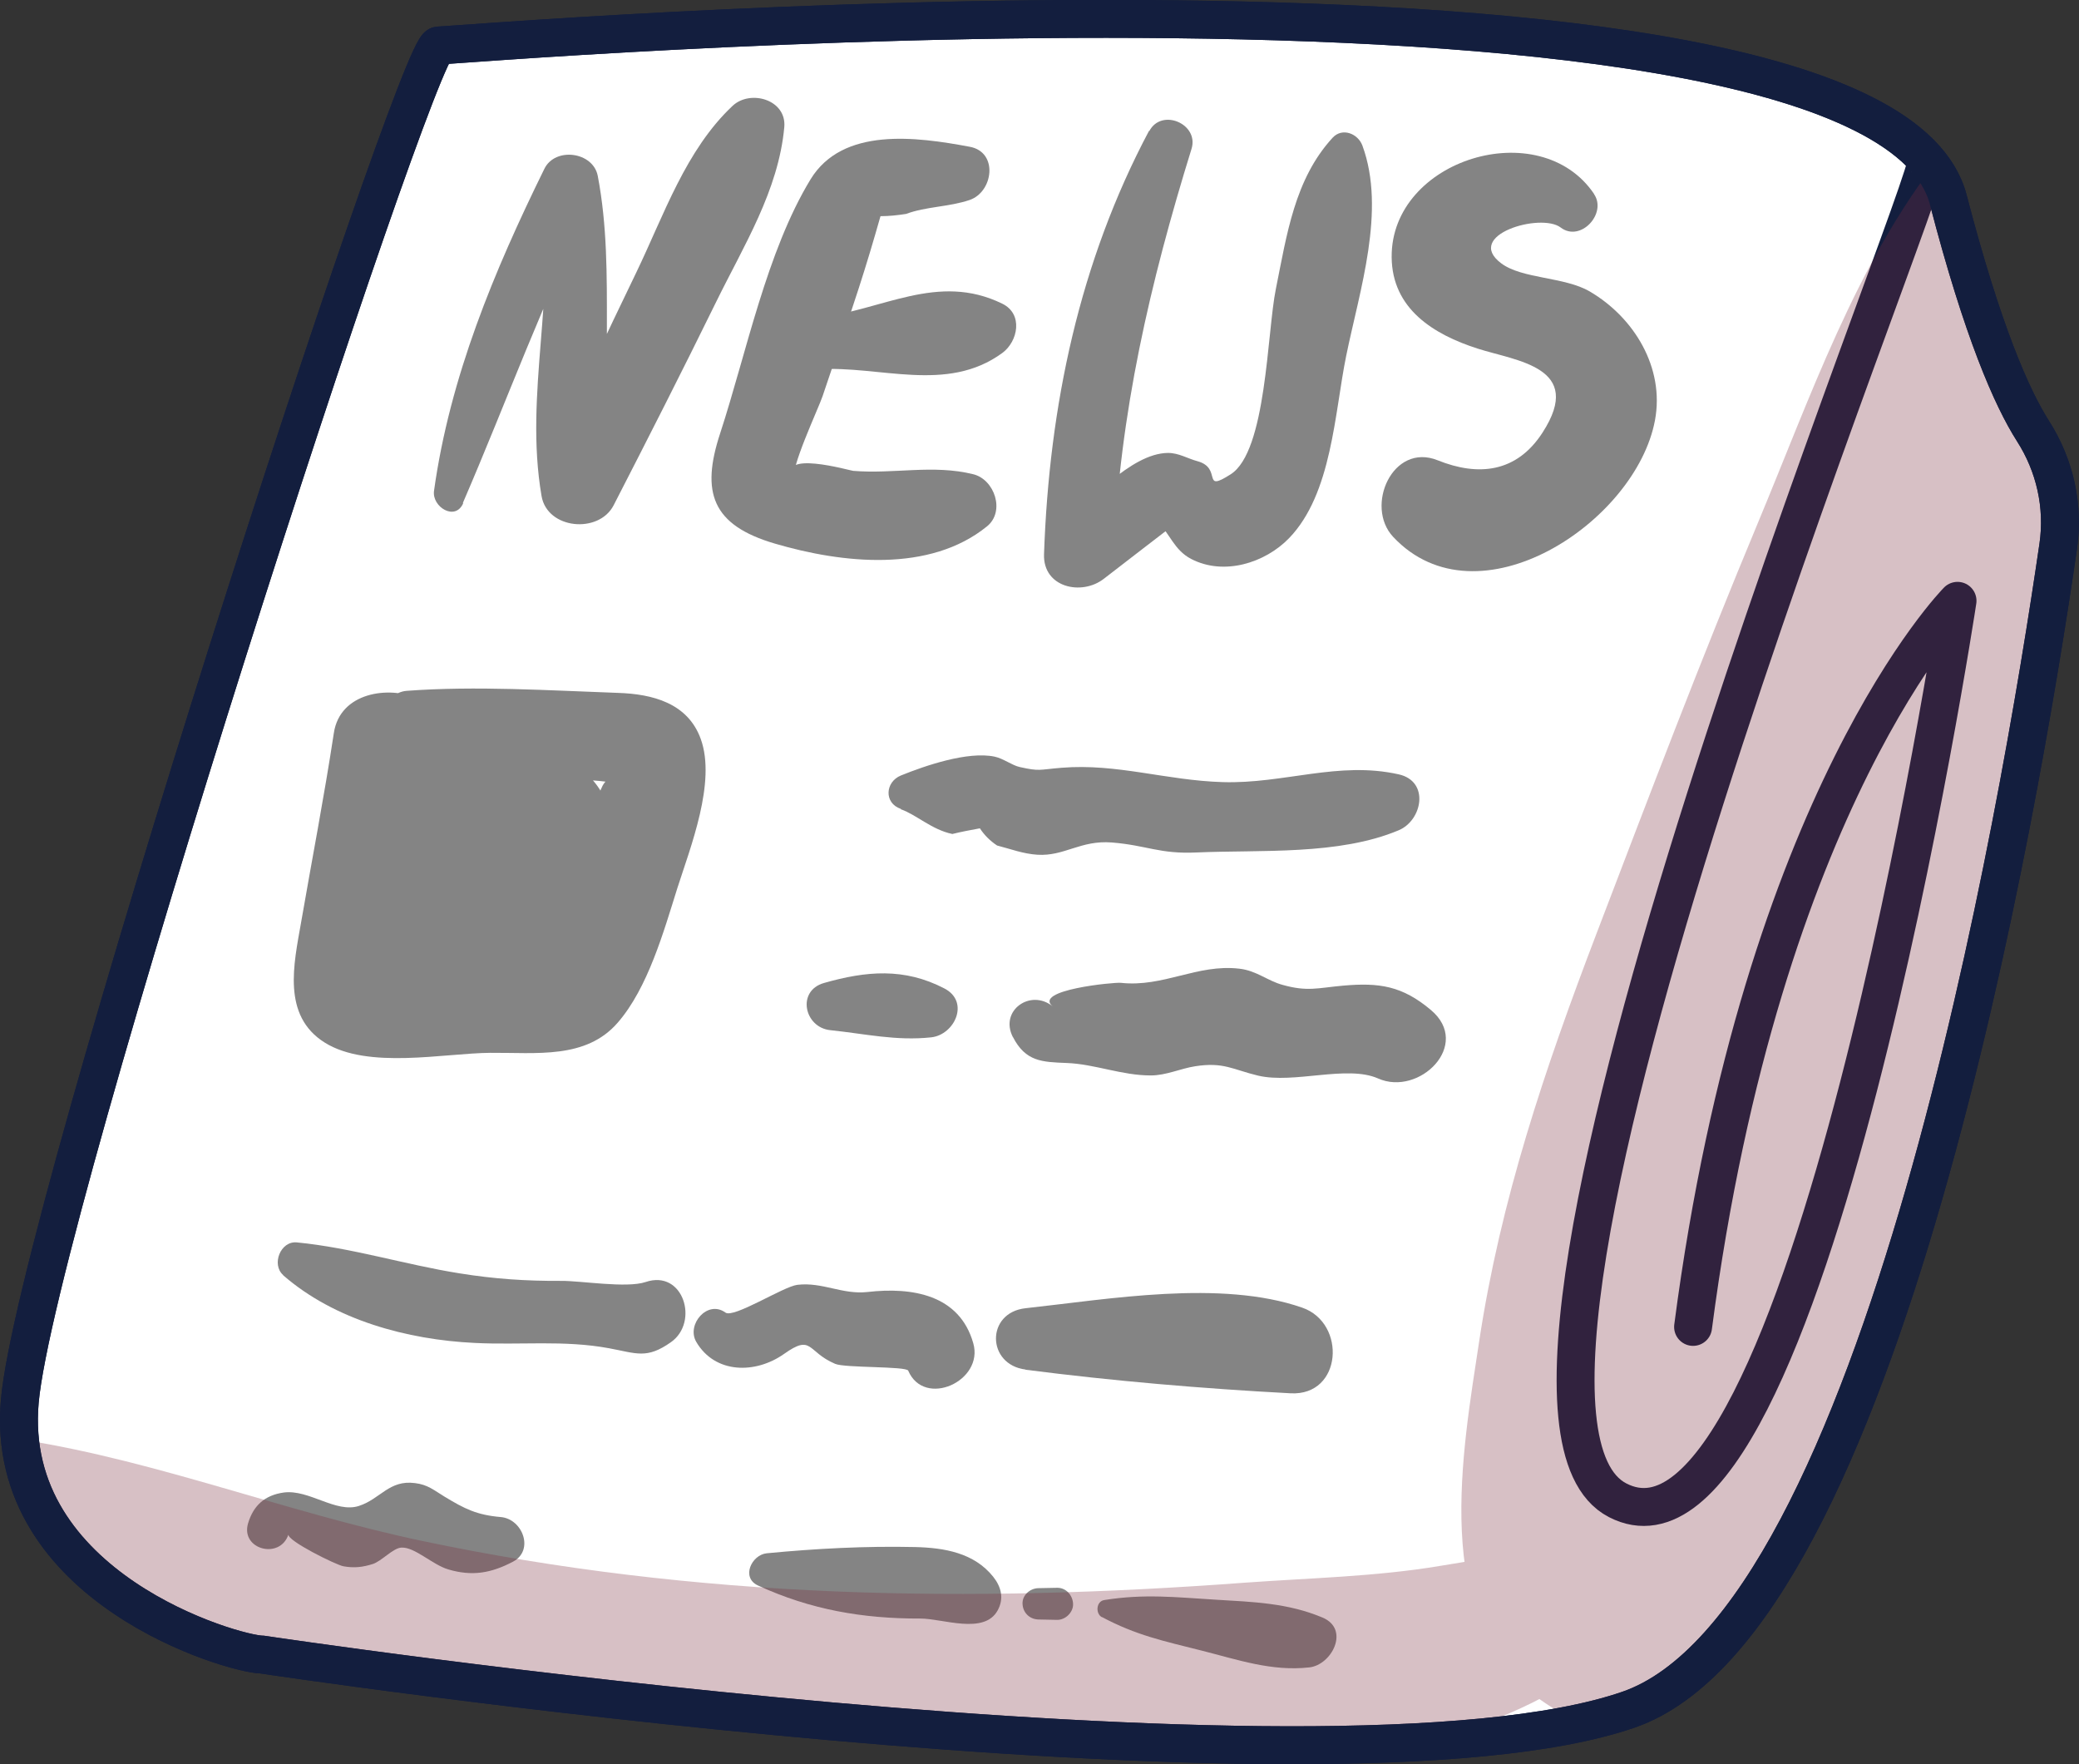
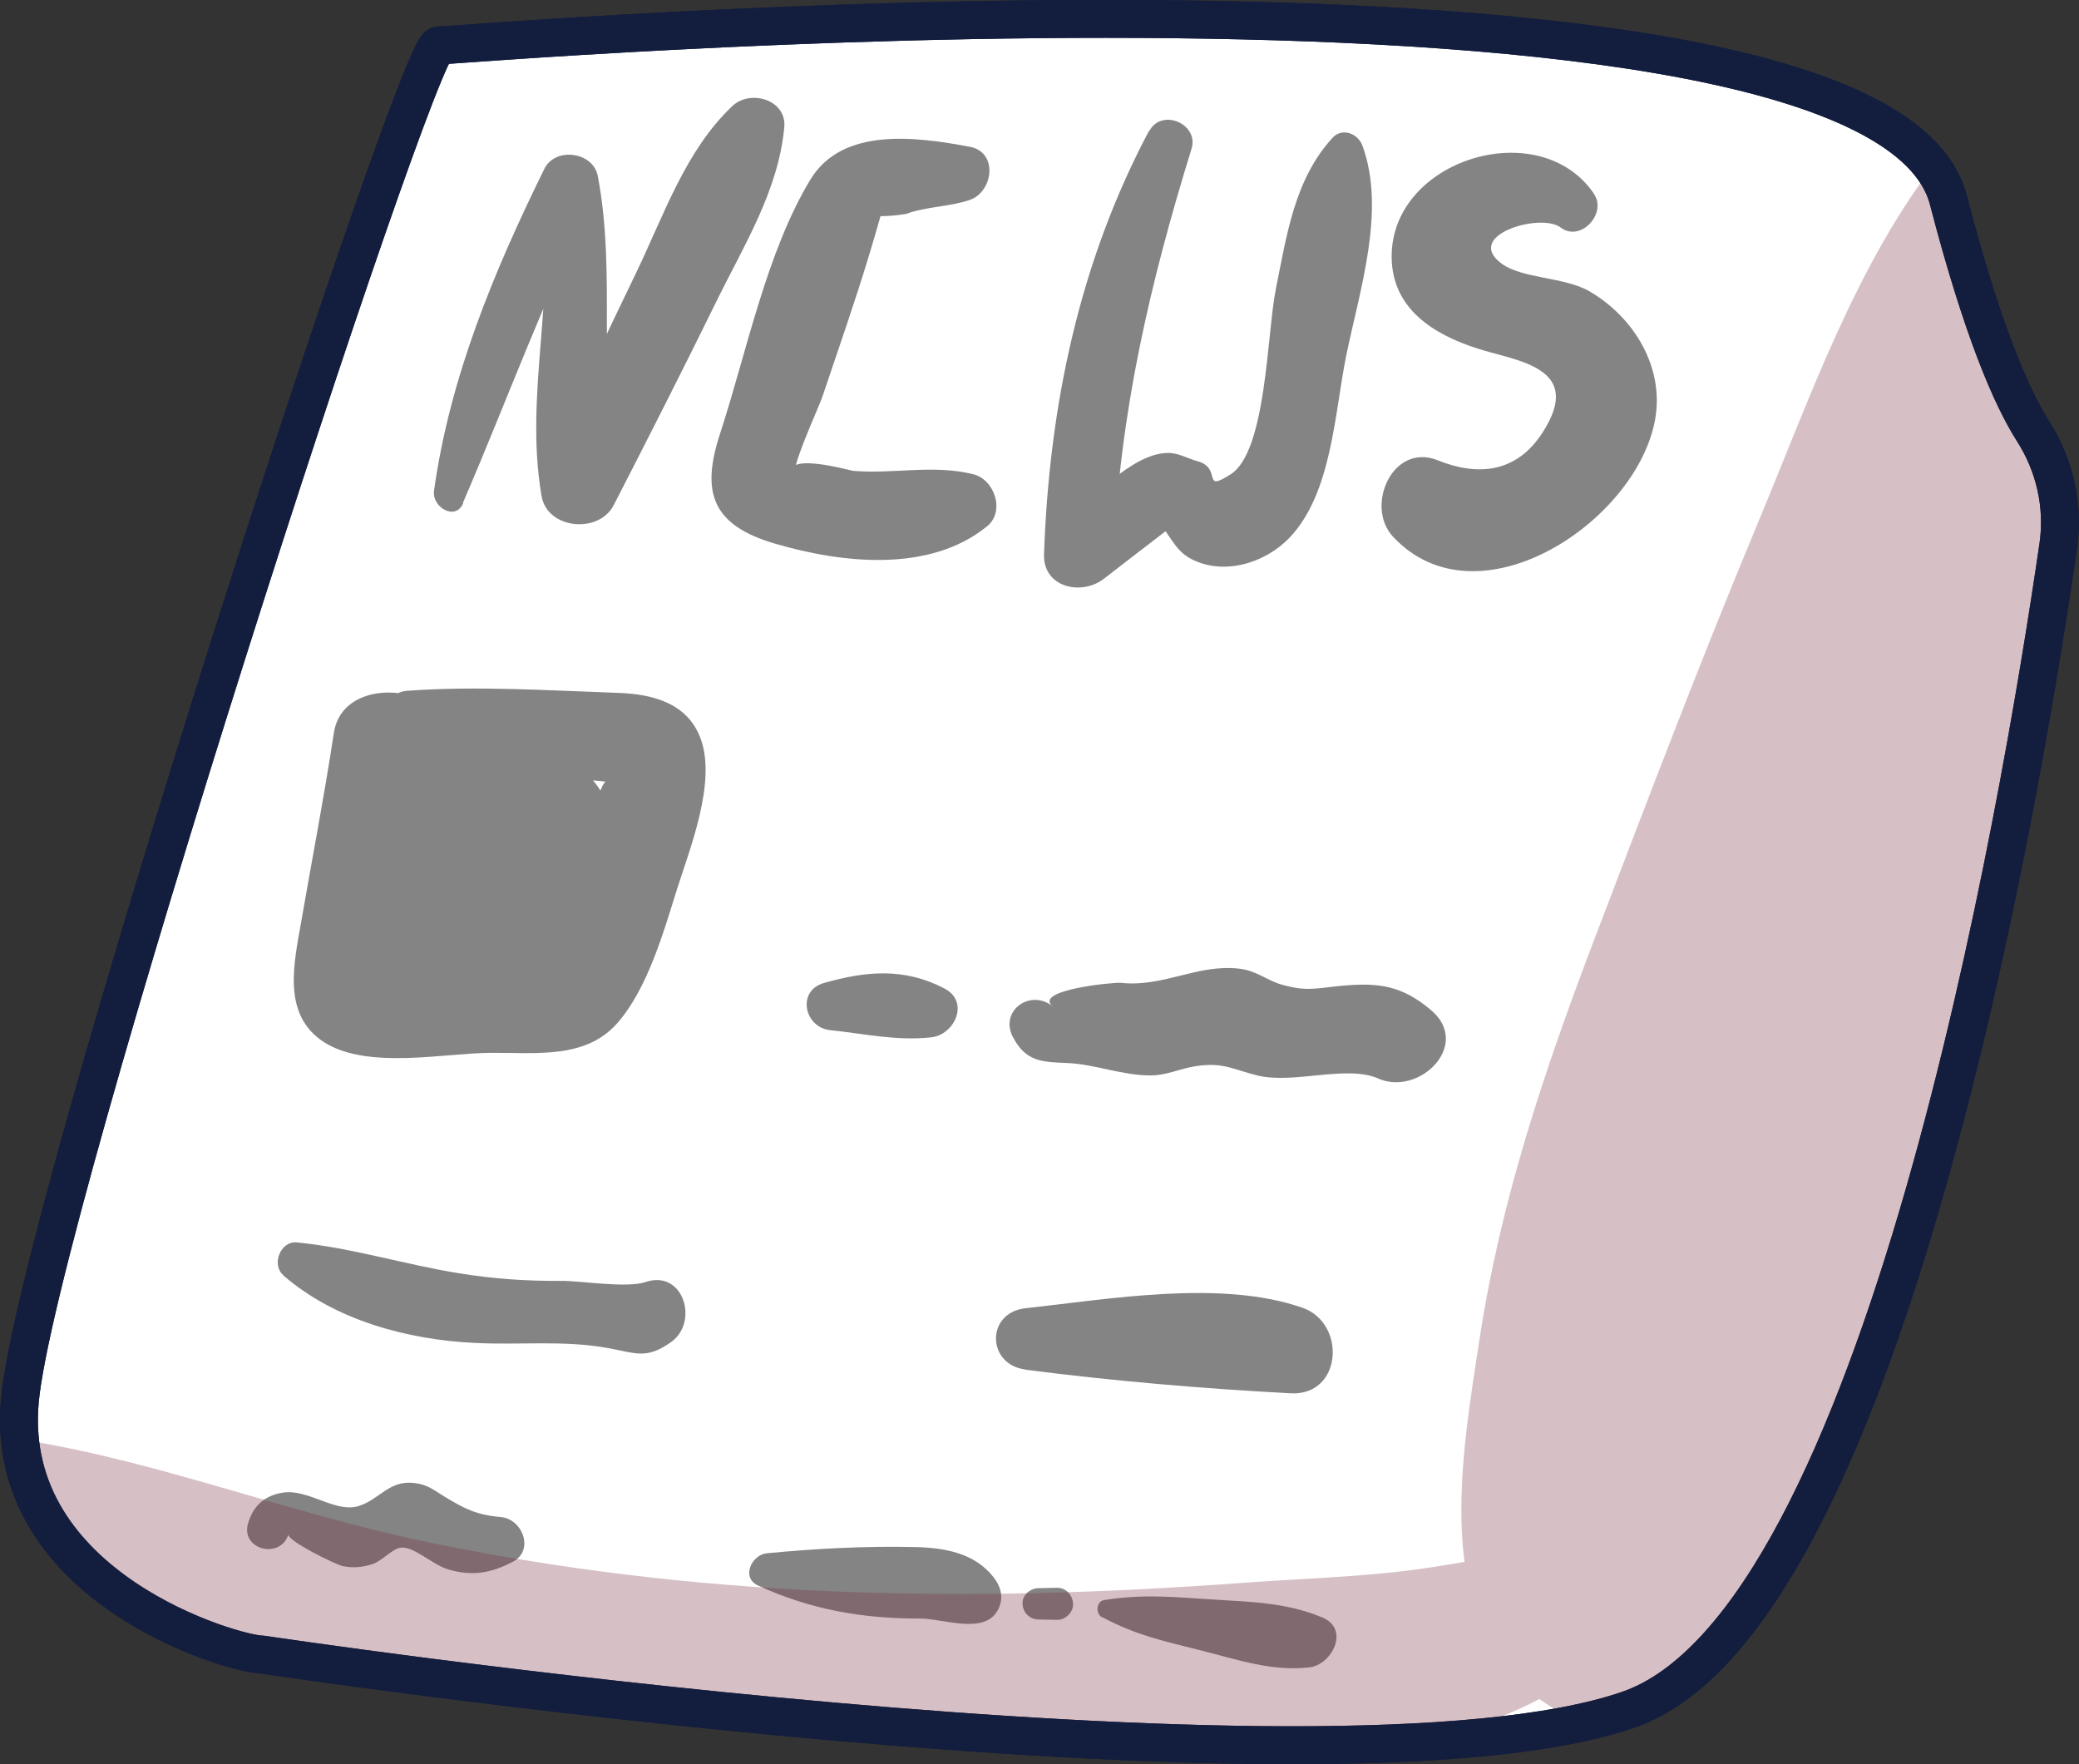
<svg xmlns="http://www.w3.org/2000/svg" id="Calque_2" data-name="Calque 2" viewBox="0 0 110.22 93.52">
  <rect x="0" y="0" width="110.22" height="93.52" fill="#333333" stroke="none" />
  <defs>
    <style>
      .cls-1, .cls-2 {
        fill: none;
      }

      .cls-1, .cls-3 {
        stroke: #131e3e;
        stroke-linecap: round;
        stroke-linejoin: round;
        stroke-width: 2.01px;
      }

      .cls-4 {
        fill: #848484;
      }

      .cls-4, .cls-5, .cls-2 {
        stroke-width: 0px;
      }

      .cls-5 {
        fill: #782d3e;
      }

      .cls-6 {
        opacity: .3;
      }

      .cls-7 {
        clip-path: url(#clippath);
      }

      .cls-3 {
        fill: #fff;
      }
    </style>
    <clipPath id="clippath">
      <path class="cls-2" d="m13.83,87.71c-1.46,0-13.73-3.51-12.85-13.44C1.86,64.34,22.01,2.41,23.18,2.41s76.24-6.43,80.04,8.18c1.82,6.99,3.37,10.5,4.49,12.26,1.16,1.81,1.65,3.97,1.34,6.1-2.03,13.95-9.34,57.03-22.78,61.68-16.07,5.55-72.44-2.92-72.44-2.92Z" />
    </clipPath>
  </defs>
  <g id="Layer_1" data-name="Layer 1">
    <g>
      <path class="cls-3" d="m13.9,87.71c-1.46,0-13.73-3.51-12.85-13.44C1.93,64.34,22.08,2.41,23.25,2.41s76.24-6.43,80.04,8.18c1.82,6.99,3.37,10.5,4.49,12.26,1.16,1.81,1.65,3.97,1.34,6.1-2.03,13.95-9.34,57.03-22.78,61.68-16.07,5.55-72.44-2.92-72.44-2.92Z" />
-       <path class="cls-3" d="m102.13,8.48c.55.73-26.37,65.89-16.37,71.05,10.01,5.17,18.02-47.68,18.02-47.68,0,0-10.35,10.45-14.02,38.49" />
      <path class="cls-4" d="m24.54,26.66c2.33-5.39,4.31-10.91,6.97-16.16l-2.83-.37c.85,5.38-.9,10.73.03,16.16.3,1.77,3.03,2.02,3.82.5,1.84-3.58,3.66-7.16,5.43-10.77,1.47-3,3.31-5.91,3.62-9.28.13-1.46-1.8-2.01-2.74-1.13-2.49,2.34-3.64,5.79-5.1,8.82-1.65,3.4-3.24,6.83-4.81,10.26l3.82.5c-1.13-5.21-.05-10.6-1.06-15.87-.25-1.28-2.26-1.54-2.83-.37-2.67,5.43-5.01,11.04-5.85,17.07-.12.85,1.13,1.63,1.55.65h0Z" />
      <path class="cls-4" d="m51.41,7.78c-2.83-.53-6.74-1.06-8.44,1.73-2.33,3.83-3.4,9.21-4.79,13.46-1.03,3.13-.44,4.87,2.91,5.85,3.58,1.05,8.2,1.55,11.24-.92.97-.79.4-2.48-.73-2.76-2.14-.53-4.2,0-6.37-.18-.12,0-4.15-1.17-3.11.48-.3-.47,1.28-3.8,1.49-4.44.85-2.53,1.74-5.06,2.51-7.62.19-.64.38-1.28.56-1.92.46,0,.91-.05,1.36-.12,1.03-.39,2.29-.37,3.37-.74,1.25-.43,1.53-2.54,0-2.82h0Z" />
-       <path class="cls-4" d="m43.35,19.58c3.29-.22,6.84,1.29,9.79-.87.83-.61,1.12-2.06,0-2.61-3.43-1.68-6.37.36-9.79.74-1.71.19-1.79,2.85,0,2.74h0Z" />
      <path class="cls-4" d="m60.92,6.93c-3.7,6.96-5.3,14.61-5.57,22.45-.06,1.77,1.99,2.21,3.16,1.31.7-.54,1.4-1.08,2.1-1.62l1.73-1.33-.98-.08c.67.62.87,1.49,1.79,1.97,1.73.9,3.91.22,5.19-1.1,2.28-2.36,2.41-6.64,3.03-9.67.71-3.47,2.12-7.71.86-11.14-.23-.63-1.06-.98-1.58-.42-2.02,2.2-2.43,5.15-3.01,8.02-.47,2.31-.49,8.6-2.39,9.82-1.58,1.01-.42-.32-1.76-.69-.53-.14-.99-.44-1.57-.44-2,.02-4.21,2.68-5.65,3.78l2.78,1.6c.29-7.43,1.93-14.43,4.12-21.5.41-1.32-1.59-2.18-2.24-.94h0Z" />
      <path class="cls-4" d="m84.51,10.28c-2.87-4.25-10.77-1.84-10.73,3.35.02,2.74,2.22,4.1,4.56,4.85,2.05.66,5.69.97,3.44,4.45-1.38,2.14-3.42,2.33-5.56,1.47-2.39-.96-3.88,2.44-2.36,4.06,4.48,4.78,12.87-.77,13.88-6.18.52-2.78-1.1-5.45-3.46-6.83-1.33-.78-3.58-.66-4.69-1.49-2-1.5,2.1-2.7,3.15-1.9s2.47-.74,1.77-1.77h0Z" />
      <path class="cls-4" d="m20.96,39.02c2.35,1.27,4.84,1.86,7.48,2.22.63.09,4.08.02,4.36.41-.99-1.35-1.3,1.8-1.48,2.4-.62,1.97-1.73,5.78-2.97,6.13-1.14.32-2.9-.04-4.08-.05-1.51-.02-3.29.2-4.77-.18l1.75,1.34c-.09-.2,1.1-4.27,1.22-4.92.37-1.96.73-3.93,1.14-5.89l-4.48,1.82.44.3-1.42-1.85c.35,1.27-.5,3.83-.68,5.16-.52,3.7,3.17,6.02,6.16,3.59.76-.62,1.33-1.41,1.8-2.27.19-.41.38-.83.56-1.25.47-.7.38-.79-.28-.27l-4.76-4.76c-.53,2.21-1.2,4.38-1.87,6.55-1.39,4.46,5.43,7.44,7.61,3.21,1.21-2.35,2.5-4.61,4-6.78l-8.12-2.2c-.19,2.14-.7,4.18-1.38,6.22-1.4,4.24,4.48,7.56,7.47,4.35,1.82-1.95,2.97-3.93,3.87-6.44l-8.32,1.09c.51,1.18,1.15,2.12,2.13,2.96,3.77,3.23,9.2-.76,6.89-5.32-.38-.76-.81-1.47-1.16-2.24-1.77-3.78-7.2-2.33-8.32,1.09-.33,1-.72,1.74-1.42,2.53l7.47,4.35c.84-2.81,1.29-5.67,1.47-8.59.27-4.56-5.91-5.59-8.12-2.2-1.65,2.54-2.98,5.15-4.09,7.96l8.03,2.22c.46-2.23.85-4.47,1.29-6.71.54-2.74-1.75-5.7-4.76-4.76-1.55.49-2.8,1.34-3.68,2.73-.63,1.01-.76,2.42-1.56,3.3l6.29,2.61c-.04-2.95.93-8.36-2.49-9.85-1.58-.69-4.15-.33-4.48,1.82-.51,3.36-1.16,6.71-1.74,10.06-.38,2.18-1.03,4.93,1.26,6.36s6.32.56,8.77.54,5.07.35,6.76-1.6c1.6-1.84,2.44-4.84,3.16-7.13.69-2.16,2.07-5.62,1.24-7.91-.69-1.91-2.57-2.38-4.38-2.44-3.68-.13-7.53-.38-11.2-.11-1.19.09-1.83,1.73-.64,2.37h0Z" />
-       <path class="cls-4" d="m47.76,42.9c.83.29,1.63,1.08,2.73,1.31.48-.12.97-.21,1.46-.3.24.37.55.67.91.91.74.19,1.37.44,2.14.49,1.43.09,2.28-.78,3.94-.65,1.87.15,2.52.62,4.49.53,3.42-.15,7.55.16,10.73-1.18,1.25-.53,1.64-2.59,0-2.96-3.2-.72-6.09.51-9.34.41-3-.09-5.6-1-8.54-.76-1.23.1-1.14.2-2.22-.04-.41-.09-.86-.45-1.33-.55-1.42-.3-3.69.48-4.97,1-.83.34-.91,1.46,0,1.77h0Z" />
      <path class="cls-4" d="m44.02,54.61c1.83.19,3.49.58,5.35.38,1.25-.14,2.05-1.89.7-2.59-2.13-1.11-4.15-.93-6.39-.29-1.46.42-1.04,2.36.34,2.5h0Z" />
      <path class="cls-4" d="m55.04,55.5c.67,0,.67-1.04,0-1.04s-.67,1.04,0,1.04h0Z" />
      <path class="cls-4" d="m53.7,54.97c.67,1.31,1.55,1.33,2.86,1.38,1.5.06,2.9.66,4.45.66.82,0,1.58-.37,2.37-.49,1.5-.23,1.98.18,3.32.5,1.91.45,4.71-.58,6.36.15,2.18.97,4.99-1.79,2.8-3.63-1.52-1.28-2.74-1.46-4.66-1.29-1.33.12-1.88.33-3.2-.04-.81-.22-1.39-.76-2.3-.86-2.23-.26-4.02,1-6.28.75-.34-.04-4.68.38-3.61,1.25-1.16-.95-2.84.21-2.11,1.63h0Z" />
      <path class="cls-4" d="m15.01,67.6c2.73,2.38,6.59,3.42,10.16,3.59,2.41.12,4.73-.16,7.11.28,1.47.27,2,.59,3.29-.32,1.51-1.06.66-3.87-1.34-3.19-1.02.34-3.42-.07-4.48-.06-1.86.01-3.53-.1-5.39-.4-2.89-.46-5.72-1.36-8.63-1.64-.86-.08-1.35,1.17-.72,1.73h0Z" />
-       <path class="cls-4" d="m36.91,71.13c1,1.71,3.15,1.71,4.66.64s1.2-.11,2.71.53c.51.22,3.77.12,3.87.36.85,1.99,4.02.56,3.45-1.45-.73-2.59-3.26-2.99-5.61-2.72-1.33.15-2.39-.54-3.72-.38-.74.09-3.38,1.79-3.81,1.47-.95-.69-2.08.63-1.55,1.55h0Z" />
      <path class="cls-4" d="m54.37,72.61c4.67.6,9.36,1,14.06,1.25,2.73.14,2.97-3.72.61-4.54-4.31-1.5-10.25-.45-14.67.03-2.11.23-2.07,2.99,0,3.25h0Z" />
      <path class="cls-4" d="m15.29,81.33c-.11.33,2.55,1.64,2.92,1.7.57.1,1.01.05,1.55-.12.47-.15,1.07-.84,1.51-.87.71-.05,1.65.91,2.51,1.16,1.27.37,2.26.19,3.41-.41s.52-2.27-.64-2.37c-1.28-.11-1.92-.44-2.98-1.08-.56-.34-.89-.64-1.57-.72-1.37-.18-1.83.84-2.97,1.21-1.22.4-2.65-.89-3.99-.71-1,.14-1.61.69-1.89,1.64-.4,1.38,1.69,1.93,2.14.59h0Z" />
      <path class="cls-4" d="m40.19,84.05c2.78,1.28,5.55,1.76,8.61,1.75,1.18,0,3.38.87,4.09-.43.35-.63.19-1.25-.23-1.78-1.02-1.28-2.6-1.54-4.14-1.58-2.63-.06-5.26.08-7.87.33-.8.08-1.38,1.29-.46,1.71h0Z" />
      <path class="cls-4" d="m55.04,85.85l1,.02c.44.01.87-.4.85-.85s-.37-.86-.85-.85l-1,.02c-.43.01-.85.37-.83.83s.36.81.83.83h0Z" />
      <path class="cls-4" d="m58.42,85.72c1.82.97,3.27,1.27,5.25,1.77s3.75,1.12,5.74.9c1.2-.13,2.17-2.02.71-2.64-1.85-.78-3.7-.83-5.67-.95-2.13-.13-3.79-.32-5.91.02-.43.07-.47.72-.12.91h0Z" />
      <g class="cls-6">
        <g class="cls-7">
          <path class="cls-5" d="m102.83,8.34c-4.43,5.62-6.89,12.81-9.63,19.37-3,7.19-5.78,14.5-8.56,21.78s-5.09,14.15-6.22,21.61c-.88,5.84-2.56,14.74,2.96,18.8,12.98,9.56,19.14-16.16,21.78-23.55,5.04-14.14,9.49-28.55,13.15-43.12,1.48-5.89-5.47-9.52-9.81-5.71-3.99,3.5-5.89,8.35-4.99,13.57.33,1.91,2.14,3.27,3.85,3.85,6.46,2.17,6.19-6.37,9.45-9.11l-9.81-5.71c-3.06,11.18-6.28,22.3-9.96,33.3-1.79,5.34-3.65,10.67-5.59,15.96-.97,2.64-1.94,5.29-2.97,7.91s-1.79,2.32.96,3.66c3.19,1.54,1.97,0,2.07-2.73.42-11.34,5.06-22.34,8.85-32.88,2.1-5.83,4.23-11.65,6.14-17.55,1.78-5.49,3.94-11.2,4.22-17,.13-2.79-4.01-4.81-5.88-2.43h0Z" />
          <path class="cls-5" d="m85.92,80.03c-2.15,1.88-6.8,2.52-9.58,2.98-3.4.57-6.92.64-10.36.89-7.26.54-14.46.76-21.74.46s-14.63-1.15-21.84-2.67-13.97-4.21-21.1-5.35c-.46,3.39-.92,6.78-1.38,10.17,1.2-.31,2.31-.12,3.35.56,5.42,2.76,9.71-4.69,4.74-8.1-2.1-1.44-4.21-2.22-6.71-2.63-5.57-.9-9.27,6.19-3.99,9.46,7.44,4.61,17,6.51,25.51,7.99,8.25,1.44,16.67,2.34,25.05,2.25s16.81-.74,24.82-2.85c3.2-.84,6.73-1.85,9.62-3.5,3.15-1.79,4.64-4.49,6.35-7.55.99-1.78-1.27-3.4-2.74-2.11h0Z" />
        </g>
      </g>
      <path class="cls-1" d="m13.9,87.71c-1.46,0-13.73-3.51-12.85-13.44C1.93,64.34,22.08,2.41,23.25,2.41s76.24-6.43,80.04,8.18c1.82,6.99,3.37,10.5,4.49,12.26,1.16,1.81,1.65,3.97,1.34,6.1-2.03,13.95-9.34,57.03-22.78,61.68-16.07,5.55-72.44-2.92-72.44-2.92Z" />
    </g>
  </g>
</svg>